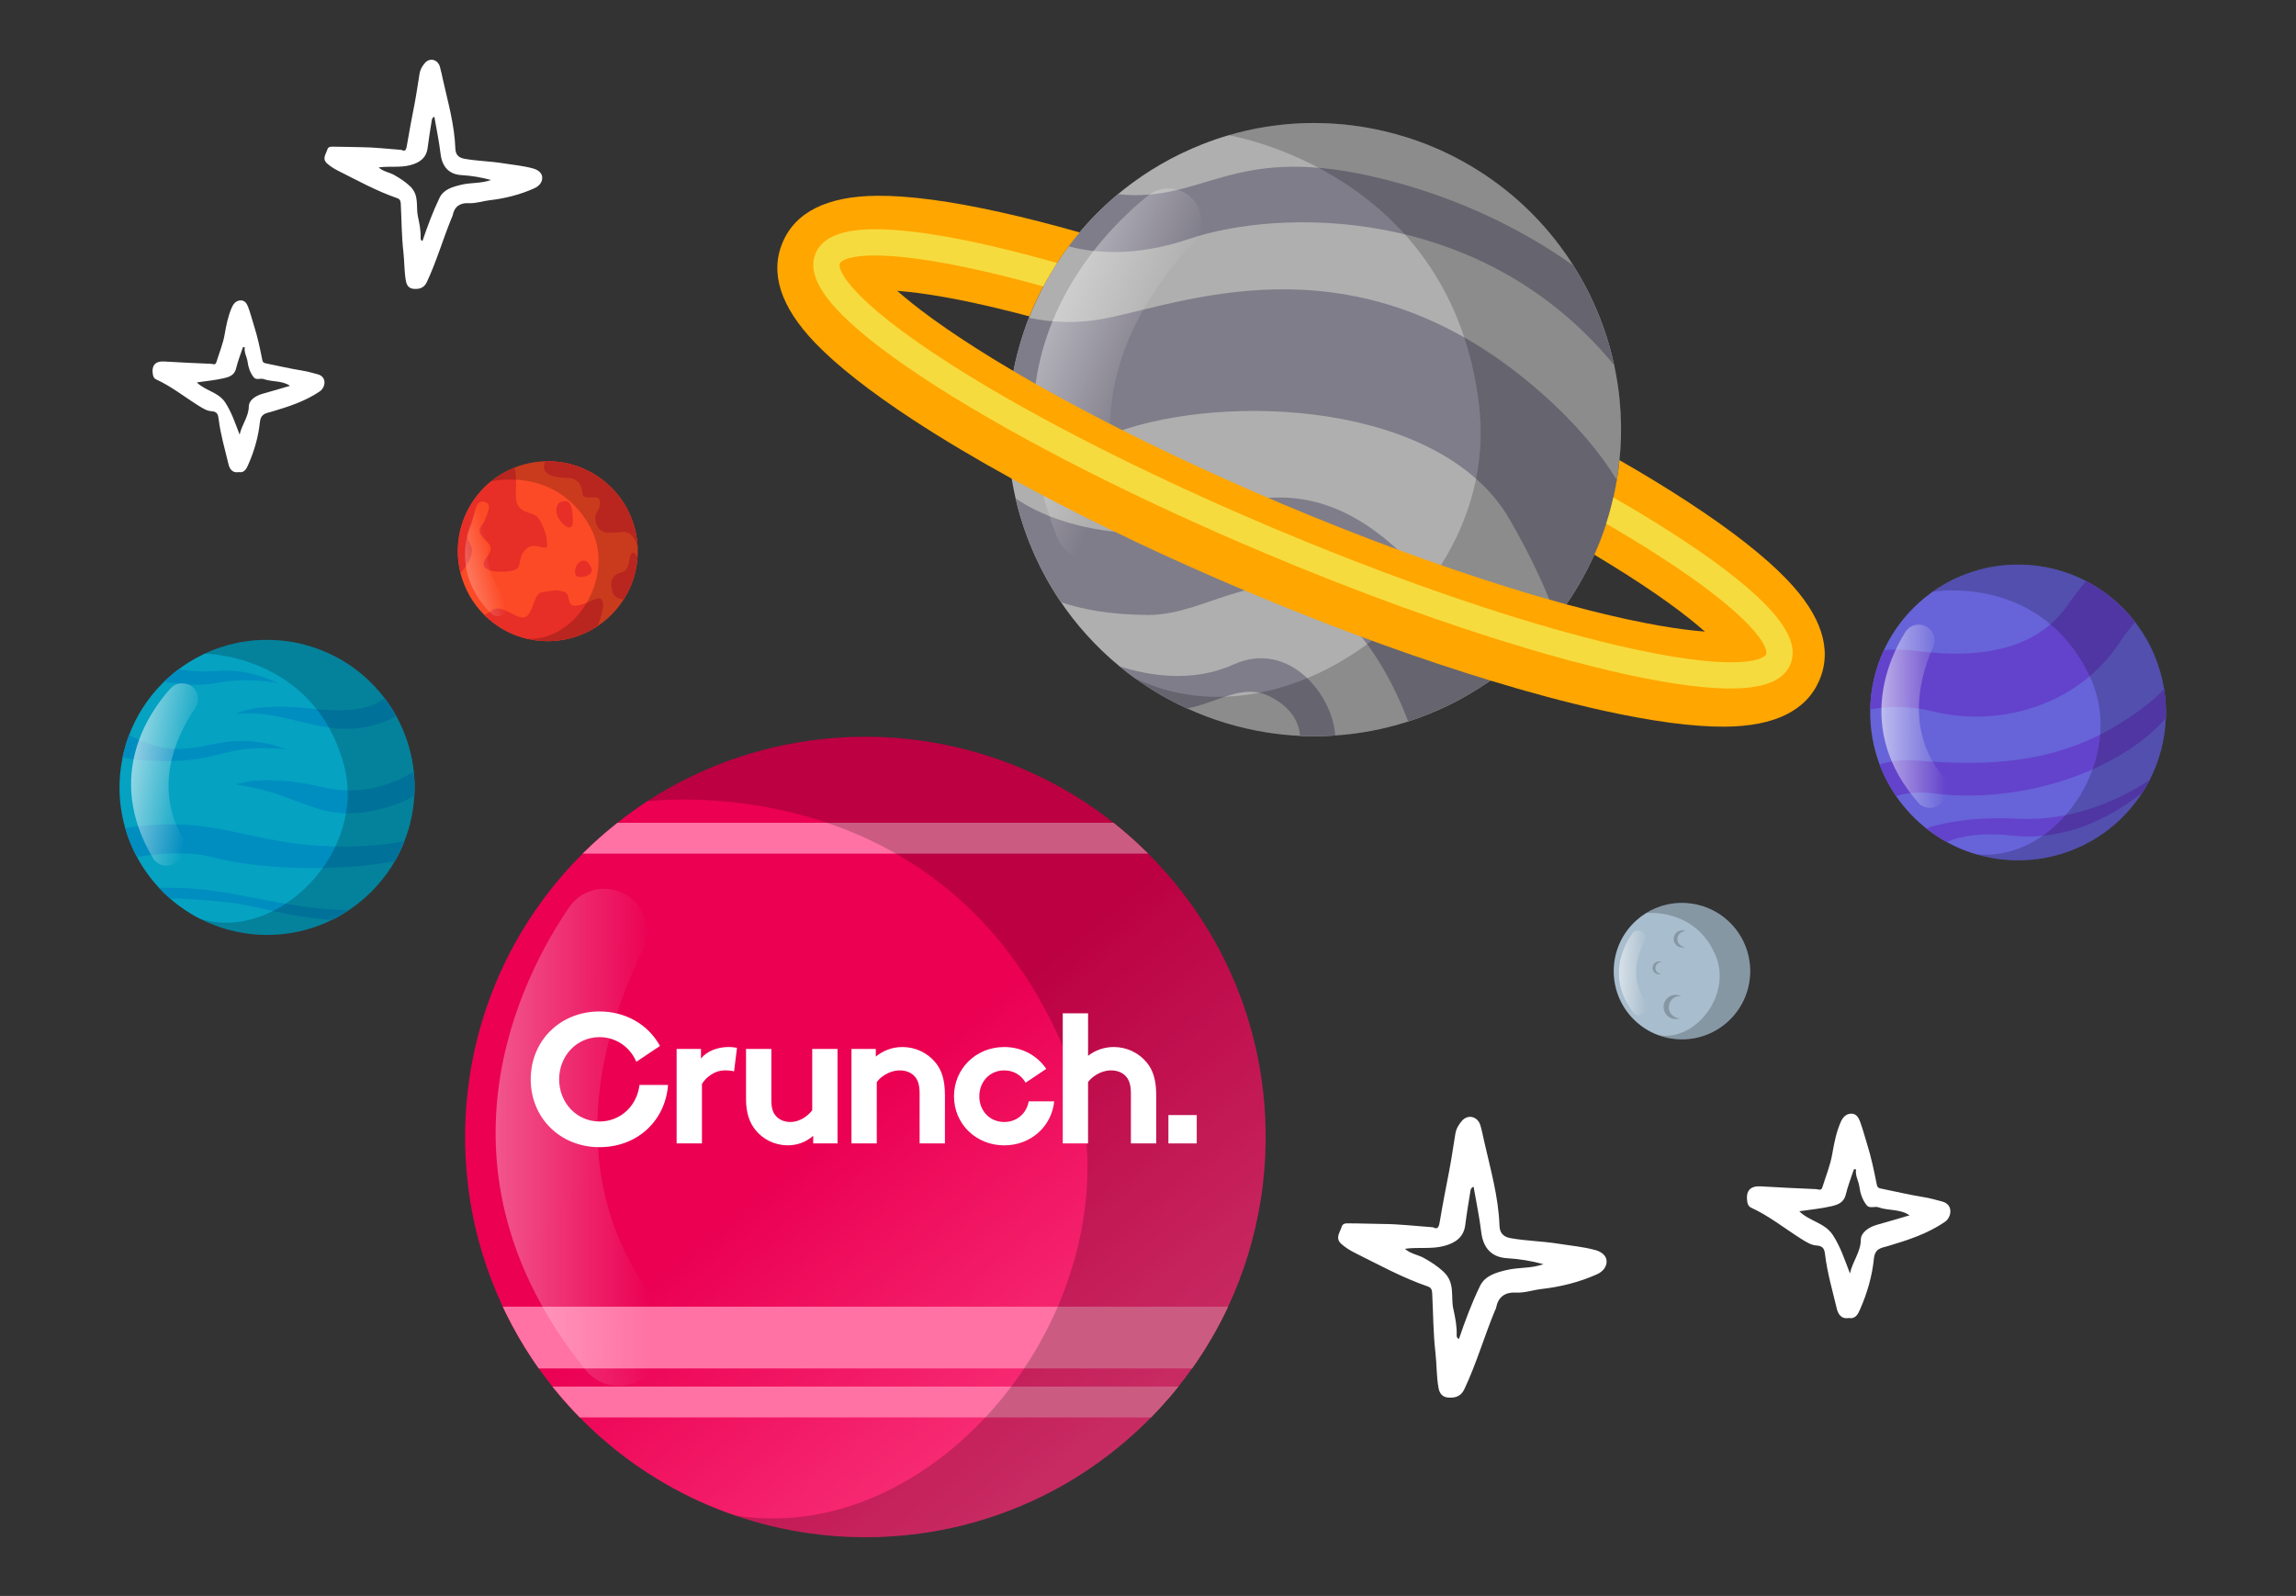
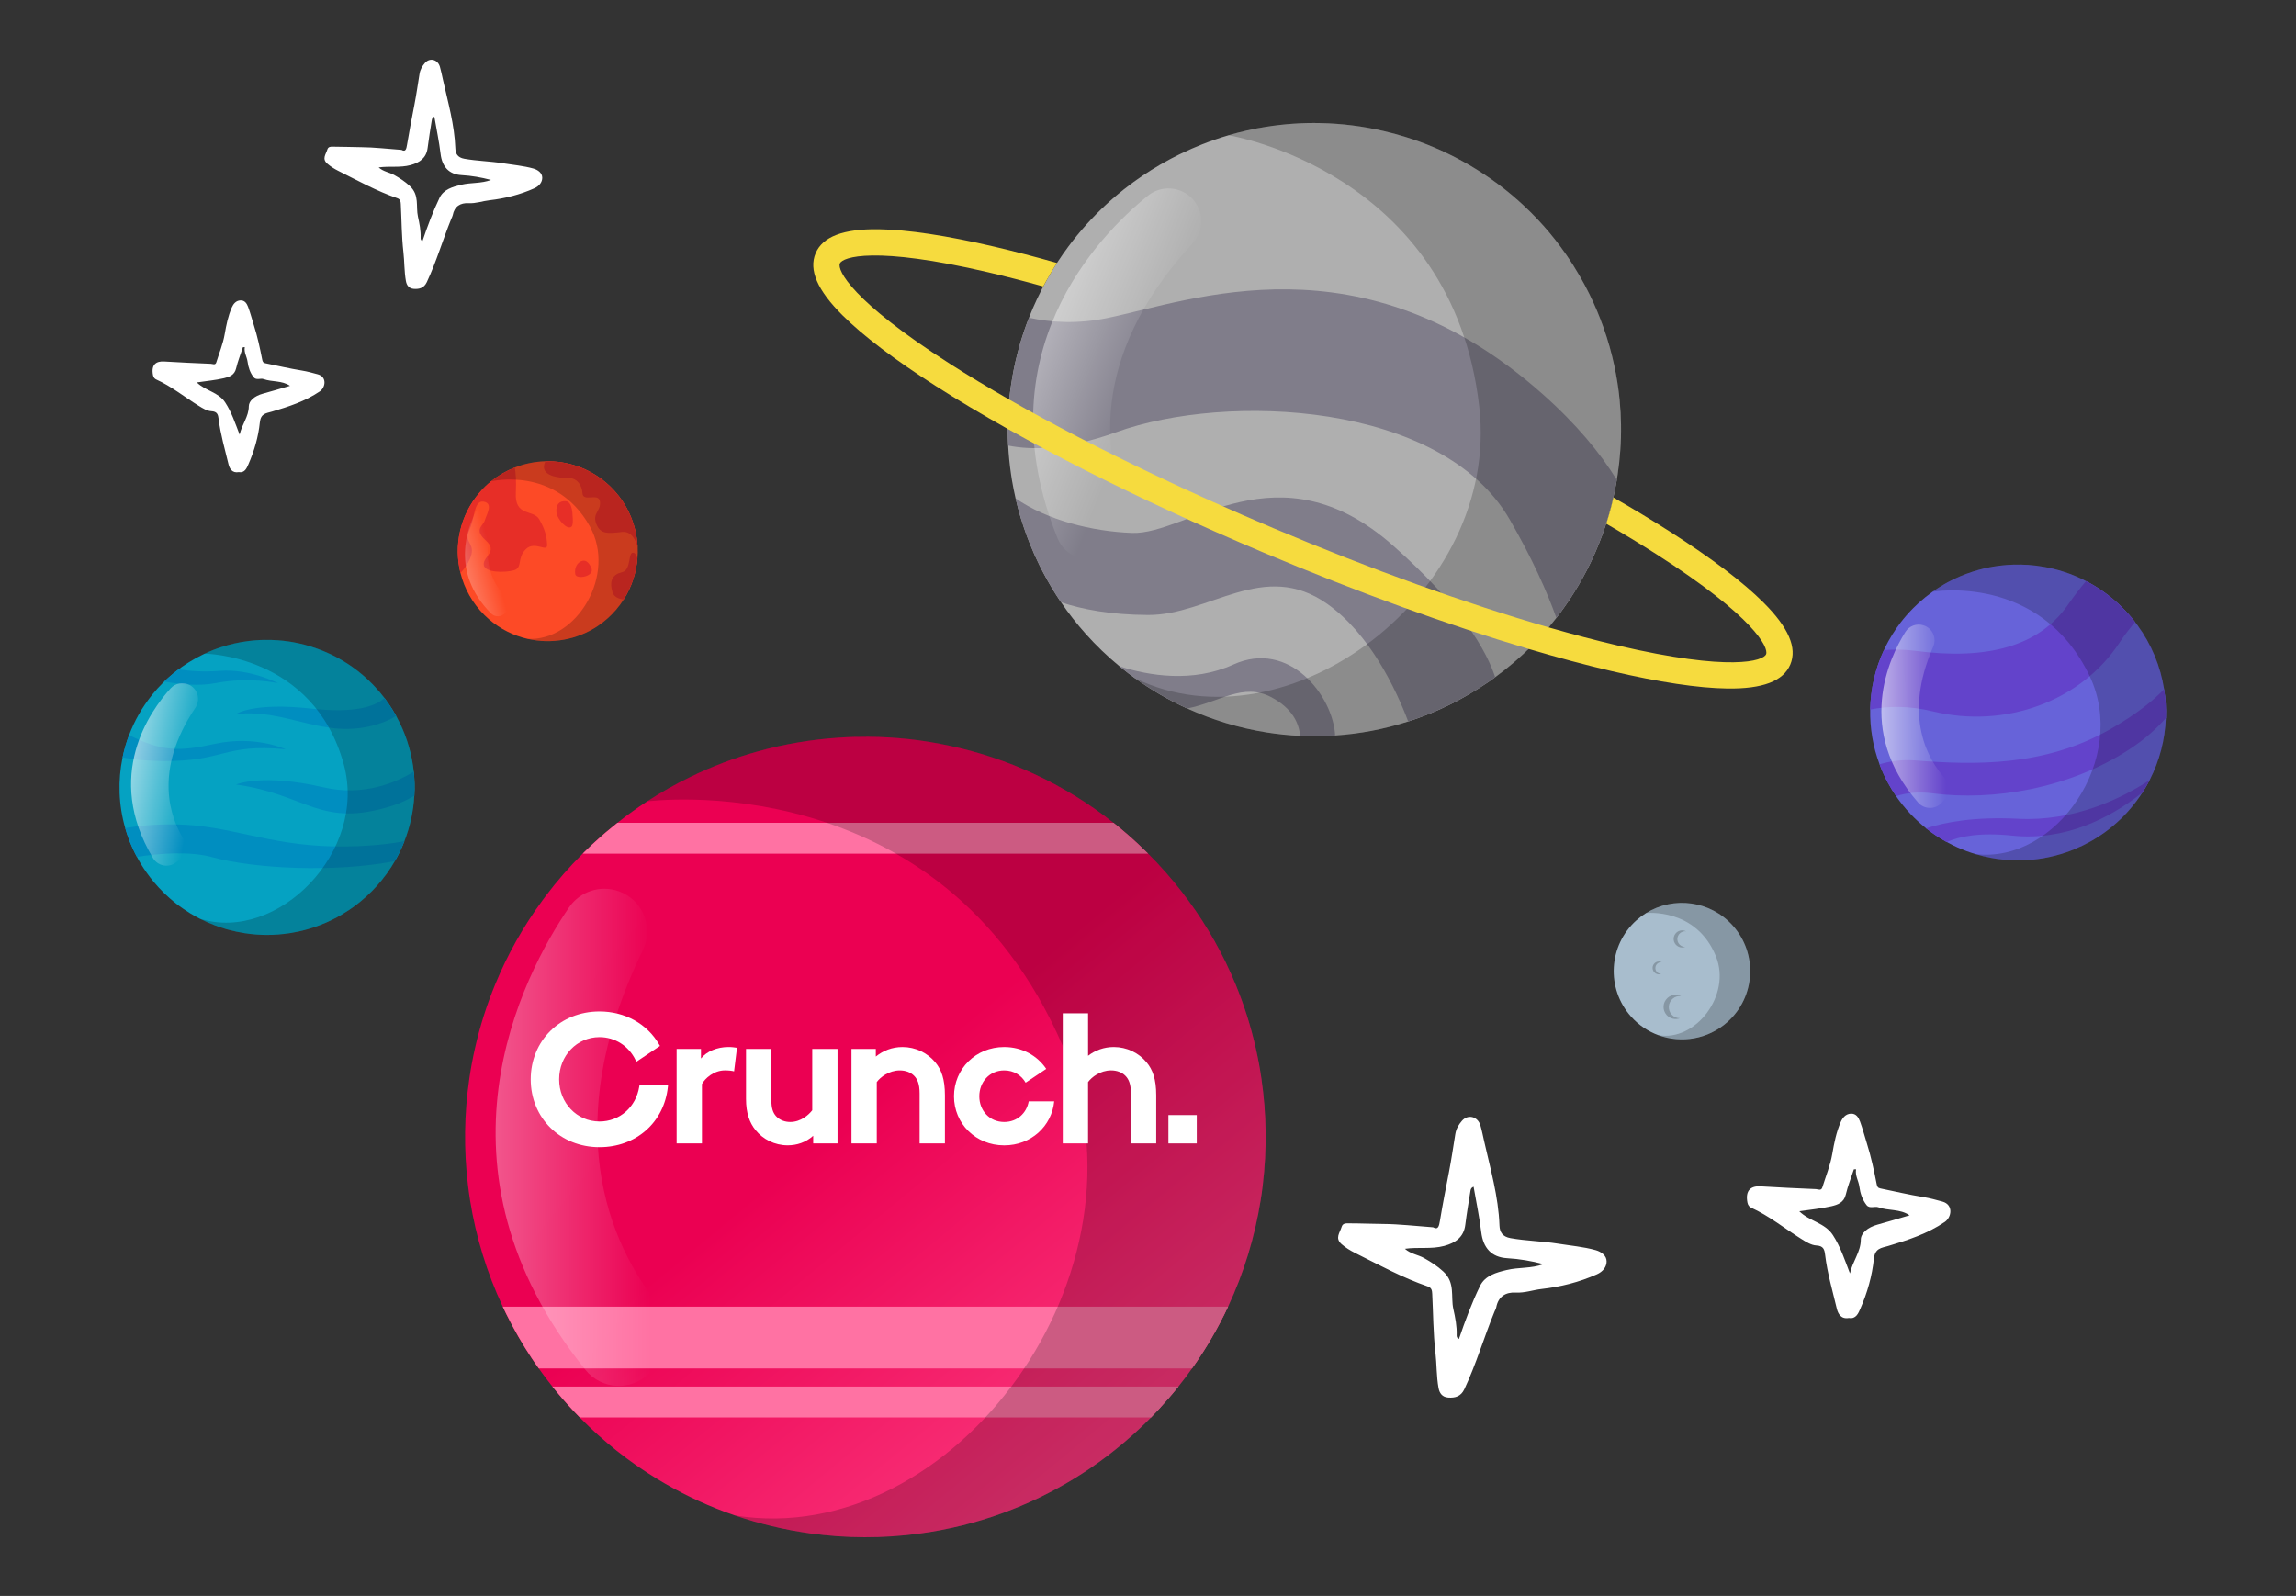
<svg xmlns="http://www.w3.org/2000/svg" width="269" height="187" viewBox="0 0 269 187" fill="none">
  <rect x="0" y="0" width="269" height="187" fill="#333333" stroke="none" />
  <path d="M203.014 108.459C205.959 111.749 205.68 116.803 202.39 119.749C200.104 121.794 196.969 122.283 194.281 121.289H194.278C193.097 120.853 192 120.129 191.101 119.124C188.156 115.835 188.435 110.78 191.725 107.835C192.083 107.514 192.461 107.232 192.855 106.988C196.088 104.985 200.389 105.526 203.014 108.459Z" fill="#A8BDCD" />
  <path opacity="0.2" d="M203.015 108.459C205.96 111.749 205.68 116.803 202.39 119.749C200.105 121.794 196.97 122.283 194.281 121.289C198.623 122.09 202.878 116.615 201.043 112.067C198.728 106.334 192.855 106.987 192.855 106.987C196.089 104.985 200.39 105.526 203.015 108.459Z" fill="black" />
-   <path opacity="0.8" d="M191.238 109.388C190.272 110.736 188.185 114.506 191.351 118.631C191.659 119.032 192.245 119.081 192.614 118.736L192.792 118.568C193.116 118.265 193.155 117.764 192.879 117.416C192.061 116.385 190.79 113.968 192.692 110.278C192.926 109.825 192.714 109.27 192.239 109.087C191.875 108.949 191.464 109.072 191.238 109.388Z" fill="url(#paint0_linear_15279_205)" />
  <path opacity="0.2" d="M194.711 112.744C194.524 112.721 194.327 112.778 194.175 112.915C193.891 113.169 193.867 113.605 194.121 113.889C194.257 114.041 194.447 114.119 194.635 114.117C194.354 114.224 194.022 114.154 193.808 113.916C193.531 113.606 193.557 113.129 193.867 112.853C194.106 112.641 194.442 112.608 194.711 112.744Z" fill="black" />
  <path opacity="0.2" d="M196.968 116.719C196.614 116.676 196.242 116.783 195.955 117.04C195.419 117.52 195.372 118.344 195.853 118.88C196.111 119.167 196.469 119.315 196.825 119.312C196.293 119.514 195.666 119.382 195.263 118.932C194.74 118.347 194.79 117.448 195.375 116.925C195.825 116.522 196.462 116.459 196.968 116.719Z" fill="black" />
  <path opacity="0.2" d="M197.542 109.126C197.293 109.096 197.03 109.171 196.828 109.353C196.449 109.692 196.417 110.273 196.756 110.652C196.938 110.855 197.19 110.959 197.442 110.956C197.067 111.099 196.625 111.005 196.34 110.687C195.971 110.274 196.007 109.639 196.418 109.27C196.735 108.986 197.186 108.942 197.542 109.126Z" fill="black" />
  <path d="M61.817 74.856L61.813 74.857C60.195 74.486 58.639 73.728 57.292 72.566C57.109 72.409 56.933 72.246 56.765 72.079C55.349 70.681 54.406 68.966 53.95 67.144C53.152 63.935 53.869 60.4 56.197 57.704C56.608 57.223 57.055 56.79 57.529 56.405C58.383 55.708 59.324 55.167 60.316 54.78C61.465 54.327 62.678 54.084 63.899 54.052C66.43 53.984 68.99 54.823 71.058 56.605C73.343 58.574 74.574 61.311 74.703 64.102C74.705 64.105 74.705 64.105 74.705 64.107C74.725 64.538 74.717 64.969 74.683 65.4C74.556 67.082 74.023 68.746 73.073 70.234C72.802 70.661 72.497 71.072 72.157 71.467C71.514 72.211 70.79 72.844 70.009 73.364C67.581 74.978 64.603 75.495 61.817 74.856Z" fill="#FD4A26" />
  <path d="M72.869 62.329C71.303 62.511 70.331 62.639 69.854 61.368C69.379 60.098 70.409 59.922 70.294 58.79C70.18 57.658 68.309 58.882 68.244 57.808C68.178 56.733 67.506 55.98 66.538 56.001C65.583 56.022 63.038 55.804 63.899 54.052C66.429 53.984 68.99 54.823 71.058 56.605C73.342 58.574 74.573 61.311 74.702 64.102C74.544 63.487 74.067 62.189 72.869 62.329Z" fill="#E72E27" />
  <path d="M69.246 66.478C69.246 66.478 68.9 65.558 68.246 65.713C67.59 65.869 67.278 66.59 67.395 67.276C67.513 67.965 69.831 67.528 69.246 66.478Z" fill="#E72E27" />
-   <path d="M61.817 74.856L61.813 74.857C60.195 74.486 58.639 73.728 57.292 72.566C57.109 72.409 56.933 72.246 56.765 72.079C57.047 71.89 57.361 71.689 57.692 71.481C58.936 70.702 60.606 72.773 61.574 72.287C62.542 71.802 62.495 69.519 63.502 69.395C64.51 69.271 64.996 69.026 66.037 69.332C67.079 69.637 66.112 71.299 67.821 70.914C69.528 70.53 70.367 69.5 70.628 70.591C70.774 71.206 70.379 72.424 70.007 73.365C67.581 74.978 64.603 75.495 61.817 74.856Z" fill="#E72E27" />
  <path d="M53.95 67.144C53.152 63.935 53.869 60.4 56.197 57.704C56.608 57.223 57.055 56.79 57.529 56.405C58.383 55.708 59.323 55.167 60.316 54.78C60.42 55.394 60.505 56.344 60.434 57.724C60.288 60.597 62.493 59.651 63.179 60.851C63.864 62.052 64.047 62.816 64.1 63.817C64.155 64.82 62.65 63.296 61.594 64.362C60.538 65.428 61.262 66.526 60.202 66.823C59.144 67.121 56.735 67.122 56.671 66.156C56.606 65.188 58.378 64.633 56.92 63.329C55.462 62.026 56.596 61.661 56.801 60.968C57.006 60.274 57.83 58.984 56.673 58.783C55.515 58.583 55.657 60.618 54.993 62.091C54.329 63.565 55.54 63.564 55.241 64.927C55.081 65.653 54.513 66.553 53.95 67.144Z" fill="#E72E27" />
  <path d="M67.079 60.401C67.079 60.401 67.085 58.799 66.304 58.729C65.522 58.661 65.126 59.124 65.192 59.984C65.259 60.846 66.47 62.173 66.963 61.708C67.206 61.48 67.079 60.401 67.079 60.401Z" fill="#E72E27" />
  <path d="M73.072 70.235C72.463 70.183 71.918 69.918 71.764 69.404C71.353 68.014 71.772 67.304 72.898 67.04C74.027 66.776 73.515 64.5 74.272 64.781C74.44 64.842 74.575 65.077 74.681 65.403C74.555 67.083 74.021 68.748 73.072 70.235Z" fill="#E72E27" />
  <path opacity="0.2" d="M71.059 56.605C75.466 60.407 75.957 67.06 72.156 71.467C69.516 74.528 65.502 75.698 61.818 74.855C67.628 75.165 72.262 67.289 69.092 61.656C65.097 54.555 57.53 56.404 57.53 56.404C61.419 53.24 67.13 53.218 71.059 56.605Z" fill="black" />
  <path opacity="0.8" d="M55.824 59.816C54.79 61.742 52.7 67.023 57.538 71.878C58.008 72.35 58.783 72.315 59.206 71.801L59.411 71.552C59.783 71.1 59.748 70.438 59.328 70.03C58.085 68.822 56.013 65.878 57.874 60.733C58.102 60.102 57.732 59.412 57.079 59.254C56.581 59.134 56.066 59.366 55.824 59.816Z" fill="url(#paint1_linear_15279_205)" />
  <path d="M253.75 84.133C253.659 86.636 253.023 89.124 251.851 91.405C251.594 91.903 251.311 92.391 251.003 92.867C250.581 93.518 250.111 94.151 249.594 94.755C249.335 95.06 249.06 95.36 248.773 95.652C248.658 95.768 248.54 95.883 248.424 95.997C247.868 96.527 247.29 97.015 246.687 97.458C245.536 98.303 244.305 98.988 243.023 99.513C242.692 99.648 242.362 99.775 242.03 99.885C241.187 100.174 240.323 100.394 239.453 100.548C238.611 100.695 237.758 100.782 236.907 100.804C236.172 100.824 235.44 100.796 234.708 100.721C234.223 100.675 233.744 100.606 233.262 100.514C232.649 100.401 232.04 100.255 231.44 100.074H231.434C231.291 100.032 231.148 99.986 231.005 99.938C230.254 99.694 229.513 99.391 228.792 99.035C228.553 98.918 228.316 98.793 228.082 98.663C228.047 98.647 228.014 98.628 227.981 98.608C227.177 98.159 226.401 97.639 225.663 97.056C225.542 96.959 225.421 96.86 225.303 96.761C224.947 96.46 224.606 96.15 224.27 95.819C223.637 95.194 223.061 94.533 222.547 93.843C222.489 93.766 222.434 93.691 222.376 93.612C222.299 93.504 222.222 93.395 222.147 93.284C221.8 92.779 221.484 92.262 221.198 91.734C220.815 91.025 220.483 90.297 220.207 89.553C219.433 87.492 219.07 85.309 219.114 83.131C219.158 80.751 219.692 78.377 220.721 76.173C220.881 75.823 221.057 75.476 221.244 75.134C221.538 74.6 221.864 74.077 222.216 73.571C222.353 73.375 222.494 73.18 222.639 72.991C223.082 72.407 223.57 71.848 224.098 71.312C224.324 71.083 224.555 70.86 224.792 70.645C225.315 70.17 225.863 69.732 226.429 69.328C226.875 69.01 227.332 68.719 227.8 68.449C227.954 68.364 228.108 68.278 228.262 68.192C229.187 67.7 230.145 67.295 231.127 66.981C231.579 66.835 232.036 66.709 232.495 66.601C233.199 66.439 233.913 66.321 234.625 66.247C235.044 66.203 235.462 66.175 235.884 66.162C237.053 66.124 238.229 66.203 239.387 66.407C240.185 66.541 240.976 66.735 241.751 66.985C242.211 67.13 242.665 67.298 243.111 67.486C243.546 67.667 243.972 67.865 244.394 68.086C245.095 68.446 245.775 68.859 246.43 69.324C247.19 69.862 247.917 70.466 248.599 71.141C248.608 71.152 248.618 71.161 248.627 71.171C249.181 71.719 249.689 72.292 250.149 72.892C250.242 73.009 250.33 73.128 250.418 73.249C252.081 75.514 253.124 78.091 253.545 80.751C253.726 81.873 253.794 83.004 253.75 84.133Z" fill="#6763D9" />
  <path d="M250.151 72.897C249.518 73.618 248.894 74.431 248.293 75.341C243.828 82.129 234.959 85.432 226.426 83.349C223.619 82.664 221.155 82.733 219.112 83.137C219.156 80.756 219.69 78.382 220.72 76.178C221.868 76.077 223.093 76.087 224.379 76.257C232.699 77.359 238.86 75.786 242.279 70.865C243.006 69.819 243.713 68.899 244.396 68.09C245.098 68.45 245.778 68.863 246.433 69.329C247.193 69.866 247.92 70.471 248.602 71.145C248.611 71.156 248.621 71.165 248.63 71.175C249.184 71.725 249.692 72.297 250.151 72.897Z" fill="#6343CB" />
  <path d="M253.75 84.133C252.698 85.348 251.302 86.614 249.456 87.819C242.422 92.407 233.491 93.875 226.428 92.958C224.745 92.738 223.328 92.905 222.147 93.288C221.8 92.784 221.484 92.266 221.198 91.738C220.815 91.03 220.482 90.301 220.207 89.558C221.457 89.178 222.852 88.985 224.38 89.103C231.418 89.654 239.547 89.835 247.254 85.431C250.386 83.642 252.337 82.031 253.548 80.755C253.726 81.873 253.794 83.005 253.75 84.133Z" fill="#6343CB" />
  <path d="M251.851 91.405C251.595 91.903 251.312 92.391 251.003 92.867C247.086 95.968 241.832 98.55 235.74 97.911C231.963 97.515 229.576 97.994 228.082 98.666C228.047 98.649 228.014 98.63 227.981 98.611C227.177 98.161 226.401 97.642 225.663 97.058C227.939 96.309 231.407 95.685 236.437 95.937C242.991 96.269 248.504 93.591 251.851 91.405Z" fill="#6343CB" />
  <path opacity="0.2" d="M248.603 71.148C255.418 77.868 255.493 88.838 248.774 95.652C244.107 100.385 237.392 101.865 231.44 100.077C240.939 101.224 249.406 88.809 244.823 79.219C239.046 67.13 226.43 69.334 226.43 69.334C233.157 64.566 242.53 65.157 248.603 71.148Z" fill="black" />
  <path opacity="0.8" d="M223.234 74.051C221.326 77.096 217.318 85.532 224.723 94.029C225.443 94.855 226.717 94.882 227.469 94.085L227.833 93.7C228.493 93 228.509 91.91 227.865 91.194C225.957 89.076 222.881 84.019 226.498 75.78C226.942 74.769 226.41 73.596 225.356 73.267C224.552 73.015 223.681 73.336 223.234 74.051Z" fill="url(#paint2_linear_15279_205)" />
  <path d="M48.54 93.232V93.235C48.438 95.061 48.045 96.863 47.375 98.57C47.064 99.37 46.69 100.149 46.255 100.9C46.129 101.126 45.993 101.346 45.854 101.566C45.496 102.128 45.102 102.673 44.672 103.194C43.948 104.082 43.125 104.906 42.209 105.652C41.901 105.906 41.576 106.15 41.246 106.385C41.198 106.418 41.152 106.448 41.108 106.478C41.02 106.541 40.929 106.601 40.841 106.66C40.56 106.847 40.277 107.023 39.993 107.192C39.637 107.404 39.275 107.596 38.908 107.775C38.897 107.781 38.886 107.786 38.875 107.792C37.954 108.243 37.001 108.606 36.035 108.882C35.664 108.99 35.289 109.082 34.915 109.162C34.656 109.218 34.397 109.267 34.139 109.309C34.05 109.325 33.962 109.339 33.874 109.35C32.994 109.484 32.107 109.548 31.226 109.546C30.373 109.542 29.52 109.474 28.68 109.344C28.645 109.339 28.608 109.333 28.573 109.325C28 109.237 27.433 109.116 26.869 108.965C26.758 108.94 26.648 108.907 26.536 108.877C26.07 108.745 25.611 108.593 25.154 108.417C24.574 108.197 24.004 107.947 23.445 107.663H23.44C23.308 107.594 23.174 107.525 23.041 107.456C22.504 107.164 21.981 106.845 21.475 106.489C21.324 106.39 21.175 106.282 21.029 106.173C20.783 105.997 20.541 105.807 20.308 105.612C20.184 105.51 20.062 105.408 19.942 105.3C19.942 105.3 19.942 105.3 19.939 105.3C19.482 104.904 19.047 104.483 18.632 104.032C18.621 104.023 18.612 104.012 18.604 104.004C18.397 103.784 18.199 103.558 18.004 103.324C17.712 102.969 17.428 102.599 17.156 102.215C16.74 101.628 16.369 101.023 16.041 100.404C15.961 100.261 15.887 100.118 15.815 99.972C15.775 99.886 15.733 99.805 15.691 99.716C15.366 99.044 15.094 98.359 14.865 97.665C14.796 97.456 14.731 97.244 14.67 97.032C13.889 94.31 13.797 91.465 14.362 88.747C14.547 87.861 14.797 86.988 15.12 86.141C15.747 84.473 16.639 82.893 17.779 81.471C17.803 81.441 17.825 81.407 17.85 81.377C18.23 80.903 18.643 80.452 19.083 80.015C19.135 79.965 19.184 79.916 19.237 79.866C19.307 79.797 19.378 79.729 19.45 79.663C19.499 79.613 19.551 79.567 19.602 79.519C20.015 79.14 20.452 78.78 20.912 78.435C21.046 78.33 21.187 78.228 21.327 78.13C21.591 77.948 21.859 77.767 22.129 77.598C22.663 77.266 23.21 76.963 23.771 76.693C23.837 76.66 23.904 76.627 23.97 76.596C24.305 76.44 24.641 76.293 24.983 76.159C25.145 76.096 25.307 76.032 25.47 75.974C25.638 75.917 25.803 75.862 25.968 75.809C26.964 75.484 27.977 75.258 28.999 75.124C29.065 75.115 29.128 75.108 29.194 75.1C29.598 75.05 30 75.014 30.408 74.995C30.596 74.987 30.779 74.979 30.964 74.979C31.498 74.968 32.032 74.982 32.564 75.023C32.983 75.053 33.399 75.1 33.812 75.16C34.188 75.216 34.562 75.282 34.935 75.364C35.425 75.469 35.911 75.595 36.39 75.744C36.666 75.83 36.938 75.924 37.211 76.023C37.97 76.298 38.713 76.626 39.429 77.008C39.853 77.234 40.271 77.479 40.676 77.74C41.084 78.004 41.48 78.285 41.869 78.586C42.478 79.059 43.058 79.573 43.609 80.136C43.71 80.237 43.809 80.34 43.906 80.447C44.308 80.871 44.691 81.322 45.051 81.799C45.175 81.964 45.299 82.132 45.416 82.303C45.425 82.314 45.433 82.325 45.442 82.336C45.794 82.842 46.119 83.362 46.414 83.891C46.559 84.155 46.7 84.425 46.832 84.694C47.727 86.531 48.271 88.471 48.478 90.427C48.573 91.36 48.595 92.296 48.54 93.232Z" fill="#05A2C2" />
  <path d="M46.41 83.884C45.821 84.263 45.03 84.627 43.979 84.93C37.885 86.677 33.714 83.022 27.658 83.667C27.658 83.667 29.616 82.265 36.466 83.03C41.716 83.619 44.028 82.725 45.047 81.792C45.171 81.957 45.294 82.125 45.412 82.296C45.421 82.307 45.429 82.318 45.438 82.329C45.79 82.834 46.115 83.355 46.41 83.884Z" fill="#008EC0" />
  <path d="M33.462 87.794C26.098 87.106 26.373 89.264 18.942 89.171C16.77 89.143 15.317 88.956 14.361 88.743C14.546 87.857 14.796 86.984 15.119 86.137C19.002 88.061 20.921 88.086 25.184 87.158C29.933 86.126 33.462 87.794 33.462 87.794Z" fill="#008EC0" />
  <path d="M32.566 80.052C32.566 80.052 29.195 79.272 25.204 80.052C23.36 80.412 21.116 80.198 19.236 79.862C19.306 79.792 19.377 79.724 19.449 79.658C19.498 79.608 19.55 79.562 19.601 79.515C20.014 79.135 20.451 78.775 20.911 78.43C22.254 78.639 23.884 78.749 25.756 78.606C29.322 78.331 32.566 80.052 32.566 80.052Z" fill="#008EC0" />
  <path d="M48.54 93.231V93.235C47.791 93.675 46.918 94.107 45.986 94.402C37.521 97.086 36.007 93.094 27.659 91.924C27.659 91.924 30.723 90.59 37.907 92.255C42.603 93.343 46.405 91.693 48.475 90.421C48.573 91.36 48.595 92.296 48.54 93.231Z" fill="#008EC0" />
  <path d="M47.375 98.568C47.063 99.368 46.69 100.148 46.255 100.899C39.115 102.278 29.734 101.774 24.95 100.456C22.28 99.719 18.82 99.969 16.041 100.401C15.96 100.258 15.887 100.115 15.815 99.97C15.774 99.884 15.732 99.802 15.691 99.713C15.366 99.041 15.094 98.357 14.865 97.663C14.795 97.454 14.73 97.241 14.67 97.03C16.18 96.769 18.177 96.562 20.635 96.598C26.829 96.692 31.24 98.987 38.898 99.171C43.244 99.278 46.329 98.772 47.375 98.568Z" fill="#008EC0" />
-   <path d="M40.841 106.658C40.56 106.845 40.277 107.022 39.993 107.19C39.637 107.403 39.275 107.594 38.908 107.774C33.505 107.476 30.155 106.078 26.602 105.726C23.277 105.395 21.585 105.26 19.941 105.298C19.941 105.298 19.941 105.298 19.938 105.298C19.481 104.902 19.046 104.482 18.631 104.03C19.319 104.025 20.081 104.025 20.916 104.036C27.109 104.126 33.184 106.473 40.841 106.658Z" fill="#008EC0" />
  <path opacity="0.2" d="M45.414 82.296C50.915 90.1 49.048 100.883 41.244 106.384C35.823 110.205 28.968 110.469 23.443 107.66C32.565 110.468 43.076 99.778 40.274 89.55C36.742 76.66 23.965 76.59 23.965 76.59C31.414 73.101 40.511 75.341 45.414 82.296Z" fill="black" />
  <path opacity="0.8" d="M19.992 80.656C17.58 83.309 12.153 90.882 17.919 100.533C18.48 101.471 19.726 101.723 20.605 101.074L21.03 100.76C21.802 100.19 22.01 99.122 21.504 98.306C20.007 95.888 17.882 90.38 22.892 82.931C23.506 82.017 23.191 80.772 22.215 80.262C21.47 79.873 20.557 80.035 19.992 80.656Z" fill="url(#paint3_linear_15279_205)" />
  <path d="M147.948 138.845C147.878 139.45 147.794 140.053 147.696 140.654C147.011 144.93 145.74 149.125 143.877 153.106C142.702 155.613 141.296 158.036 139.655 160.342C139.149 161.063 138.615 161.771 138.058 162.466C137.34 163.365 136.581 164.242 135.789 165.097C135.484 165.43 135.171 165.758 134.848 166.084C134.406 166.54 133.946 166.99 133.475 167.429C128.717 171.893 123.273 175.175 117.514 177.276C114.335 178.441 111.06 179.245 107.751 179.692C103.486 180.273 99.156 180.266 94.901 179.669C91.927 179.256 88.991 178.555 86.131 177.575H86.118C85.731 177.447 85.353 177.31 84.971 177.166C82.198 176.135 79.504 174.827 76.927 173.253C73.705 171.289 70.68 168.896 67.922 166.084C67.674 165.832 67.429 165.574 67.184 165.315C66.314 164.389 65.492 163.439 64.717 162.466C64.16 161.768 63.626 161.06 63.12 160.342C62.834 159.949 62.563 159.554 62.297 159.154C61.18 157.469 60.183 155.727 59.307 153.952C59.169 153.67 59.032 153.391 58.904 153.106C57.031 149.116 55.759 144.921 55.075 140.654C54.981 140.053 54.897 139.45 54.826 138.845C54.326 134.704 54.383 130.512 54.986 126.391C55.16 125.176 55.389 123.971 55.661 122.773C56.238 120.228 57.031 117.729 58.037 115.296C59.447 111.876 61.282 108.59 63.535 105.526C63.676 105.328 63.823 105.13 63.971 104.936C65.267 103.221 66.699 101.58 68.264 100.026C68.334 99.953 68.405 99.882 68.478 99.812C68.747 99.546 69.022 99.281 69.298 99.023C69.432 98.896 69.566 98.771 69.704 98.651C70.559 97.866 71.439 97.118 72.335 96.41C73.463 95.513 74.624 94.678 75.812 93.903C77.461 92.829 79.152 91.869 80.894 91.03C83.445 89.791 86.083 88.795 88.767 88.049C91.902 87.177 95.097 86.64 98.312 86.432C99.446 86.355 100.58 86.325 101.715 86.332C104.886 86.352 108.061 86.694 111.173 87.362C114.583 88.084 117.926 89.188 121.131 90.674C124.403 92.188 127.538 94.101 130.451 96.41C131.468 97.216 132.458 98.068 133.421 98.971C133.79 99.316 134.157 99.669 134.516 100.028C134.775 100.286 135.032 100.547 135.284 100.816C135.392 100.924 135.492 101.031 135.593 101.137C135.612 101.167 135.643 101.191 135.666 101.218C136.959 102.601 138.147 104.04 139.237 105.527C141.495 108.601 143.328 111.883 144.741 115.297C145.747 117.733 146.54 120.234 147.114 122.774C147.389 123.972 147.614 125.181 147.789 126.392C148.394 130.523 148.445 134.711 147.948 138.845Z" fill="url(#paint4_linear_15279_205)" />
  <path d="M143.878 153.106C142.703 155.613 141.297 158.036 139.657 160.342H63.121C62.836 159.949 62.564 159.554 62.299 159.154C61.181 157.469 60.185 155.728 59.308 153.952C59.171 153.67 59.033 153.391 58.905 153.106H143.878Z" fill="#FF72A3" />
  <path d="M138.058 162.466C137.341 163.365 136.582 164.242 135.789 165.097C135.484 165.43 135.172 165.758 134.849 166.084H67.922C67.673 165.832 67.429 165.574 67.183 165.315C66.313 164.389 65.492 163.439 64.717 162.466H138.058Z" fill="#FF72A3" />
  <path d="M134.514 100.026H68.266C68.336 99.953 68.406 99.882 68.48 99.812C68.749 99.546 69.024 99.281 69.299 99.023C69.434 98.896 69.568 98.771 69.706 98.651C70.561 97.866 71.441 97.118 72.337 96.409H130.452C131.469 97.216 132.459 98.068 133.422 98.971C133.79 99.315 134.156 99.666 134.514 100.026Z" fill="#FF72A3" />
  <path opacity="0.2" d="M135.59 101.14C153.313 120.031 152.366 149.709 133.474 167.431C120.352 179.742 102.035 183.037 86.129 177.576C111.697 181.676 135.904 148.99 124.516 122.57C110.162 89.267 75.809 93.901 75.809 93.901C94.504 81.716 119.792 84.299 135.59 101.14Z" fill="black" />
  <path opacity="0.8" d="M66.668 106.325C61.187 114.362 49.463 136.757 68.596 160.514C70.456 162.822 73.901 163.031 76.017 160.953L77.041 159.949C78.9 158.124 79.057 155.178 77.39 153.176C72.454 147.246 64.667 133.246 75.315 111.344C76.622 108.656 75.306 105.43 72.492 104.428C70.344 103.662 67.953 104.442 66.668 106.325Z" fill="url(#paint5_linear_15279_205)" />
  <path d="M86.005 125.534C85.799 125.466 85.366 125.42 84.932 125.42C83.631 125.42 82.605 126.355 82.241 127.017V133.976H79.274V122.91H82.126V124.028C82.789 123.207 83.997 122.682 85.343 122.682C85.776 122.682 86.028 122.728 86.347 122.773L86.005 125.534Z" fill="white" />
  <path d="M98.126 122.91V133.974H95.274V133.083C94.407 133.859 93.358 134.2 92.287 134.2C90.759 134.2 89.39 133.493 88.522 132.421C87.816 131.553 87.405 130.413 87.405 128.771V122.91H90.372V128.887C90.372 129.89 90.577 130.393 90.919 130.781C91.376 131.282 92.015 131.466 92.585 131.466C93.839 131.466 94.751 130.622 95.162 130.097V122.91H98.128H98.126Z" fill="white" />
  <path d="M99.759 133.976V122.91H102.611V123.801C103.455 123.116 104.504 122.684 105.736 122.684C107.264 122.684 108.656 123.367 109.568 124.463C110.298 125.331 110.708 126.448 110.708 128.341V133.976H107.742V128.113C107.742 127.017 107.49 126.448 107.08 126.037C106.692 125.65 106.098 125.422 105.415 125.422C104.16 125.422 103.134 126.219 102.723 126.79V133.976H99.757H99.759Z" fill="white" />
  <path d="M127.479 133.976H124.513V118.732H127.479V123.71C128.3 123.071 129.349 122.683 130.49 122.683C132.018 122.683 133.41 123.367 134.322 124.463C135.052 125.33 135.462 126.447 135.462 128.341V133.976H132.496V128.113C132.496 127.017 132.244 126.447 131.834 126.037C131.447 125.65 130.852 125.421 130.169 125.421C128.914 125.421 127.888 126.219 127.477 126.79V133.976H127.479Z" fill="white" />
  <path d="M120.524 129.045C120.279 130.426 119.18 131.467 117.656 131.467C115.923 131.467 114.736 130.121 114.736 128.456C114.736 126.79 115.923 125.422 117.656 125.422C118.782 125.422 119.674 126.002 120.163 126.862L122.576 125.245C121.541 123.699 119.762 122.684 117.656 122.684C114.302 122.684 111.77 125.261 111.77 128.456C111.77 131.65 114.302 134.204 117.656 134.204C120.8 134.204 123.222 131.959 123.512 129.046H120.524V129.045Z" fill="white" />
  <path d="M70.237 134.418C65.643 134.418 62.179 131 62.179 126.467C62.179 121.934 65.643 118.516 70.237 118.516C73.21 118.516 75.822 119.962 77.222 122.382L77.324 122.557L74.558 124.411L74.449 124.188C73.653 122.546 72.04 121.525 70.237 121.525C67.587 121.525 65.509 123.695 65.509 126.467C65.509 129.239 67.585 131.409 70.237 131.409C72.6 131.409 74.515 129.723 74.897 127.31L74.925 127.128H78.272L78.247 127.365C77.811 131.518 74.517 134.418 70.237 134.418Z" fill="white" />
  <path d="M140.212 130.656H136.891V133.978H140.212V130.656Z" fill="white" />
  <path d="M130.976 22.755C131.43 22.378 131.893 22.011 132.369 21.655C132.517 21.541 132.667 21.427 132.82 21.32C134.149 20.349 135.562 19.462 137.053 18.667C137.121 18.63 137.188 18.593 137.258 18.558C137.514 18.424 137.775 18.291 138.033 18.162C138.159 18.097 138.284 18.037 138.413 17.977C139.215 17.59 140.024 17.237 140.837 16.915C141.863 16.509 142.898 16.151 143.941 15.847C145.388 15.425 146.84 15.092 148.303 14.864C150.447 14.522 152.601 14.372 154.734 14.423C157.227 14.476 159.687 14.789 162.089 15.348C162.938 15.541 163.778 15.77 164.608 16.026C166.928 16.743 169.181 17.696 171.313 18.873C173.653 20.157 175.86 21.706 177.882 23.505C179.945 25.339 181.823 27.436 183.447 29.773C183.751 30.209 184.047 30.656 184.333 31.111C184.581 31.504 184.823 31.903 185.059 32.308C185.252 32.641 185.442 32.982 185.627 33.324C185.757 33.57 185.891 33.819 186.014 34.072C186.071 34.174 186.122 34.275 186.17 34.376C186.178 34.403 186.196 34.425 186.207 34.45C186.849 35.75 187.402 37.068 187.872 38.401C188.386 39.849 188.801 41.318 189.118 42.792C189.403 44.118 189.616 45.451 189.748 46.781C189.947 48.791 189.974 50.8 189.833 52.788C189.77 53.728 189.665 54.663 189.526 55.591C189.493 55.805 189.461 56.02 189.424 56.233C188.938 59.172 188.081 62.035 186.889 64.757C186.705 65.184 186.508 65.608 186.304 66.027C185.214 68.272 183.889 70.411 182.345 72.4C181.837 73.055 181.307 73.693 180.751 74.312C179.334 75.89 177.767 77.356 176.054 78.683C175.767 78.908 175.476 79.128 175.178 79.345C174.928 79.53 174.67 79.712 174.413 79.889C173.686 80.388 172.936 80.862 172.166 81.314C171.868 81.492 171.569 81.662 171.259 81.83C170.833 82.067 170.397 82.296 169.958 82.514C168.329 83.321 166.667 83.995 164.987 84.536C162.167 85.447 159.297 85.988 156.429 86.177C156.314 86.188 156.192 86.194 156.074 86.202C154.82 86.274 153.566 86.282 152.322 86.223C150.996 86.161 149.683 86.022 148.38 85.816C145.173 85.306 142.046 84.361 139.098 83.014C139.053 82.994 139.01 82.975 138.965 82.954C136.877 81.996 134.878 80.832 132.998 79.479L132.989 79.477C132.733 79.299 132.486 79.112 132.238 78.923C131.874 78.646 131.515 78.364 131.161 78.072C129.757 76.92 128.437 75.651 127.204 74.272C126.166 73.113 125.197 71.875 124.306 70.563C124.304 70.561 124.304 70.561 124.304 70.561C123.54 69.438 122.835 68.259 122.189 67.024C122.06 66.784 121.939 66.54 121.816 66.299C121.383 65.427 120.991 64.547 120.639 63.662C120.383 63.029 120.149 62.39 119.936 61.753C119.815 61.401 119.705 61.051 119.597 60.7C119.365 59.93 119.161 59.159 118.983 58.387C118.819 57.666 118.674 56.943 118.553 56.223C118.517 55.986 118.476 55.751 118.446 55.514C118.284 54.413 118.175 53.31 118.118 52.21C118.001 49.971 118.096 47.736 118.391 45.538C118.458 45.078 118.529 44.615 118.611 44.156C119.027 41.783 119.68 39.46 120.555 37.223C120.841 36.492 121.15 35.77 121.485 35.06C121.882 34.209 122.315 33.375 122.779 32.558C123.503 31.277 124.309 30.044 125.192 28.86C125.508 28.433 125.838 28.012 126.176 27.599C127.602 25.855 129.207 24.227 130.976 22.755Z" fill="#AFAFAF" />
  <path d="M118.982 58.388C122.713 60.976 127.973 62.268 132.627 62.444C139.121 62.688 149.751 52.05 163.186 63.907C171.294 71.063 174.169 76.309 175.177 79.347C174.927 79.532 174.669 79.714 174.411 79.891C173.685 80.39 172.935 80.864 172.164 81.317C171.867 81.494 171.568 81.665 171.258 81.832C170.832 82.069 170.396 82.298 169.957 82.516C168.327 83.323 166.666 83.997 164.986 84.538C163.521 80.684 160.497 74.315 155.529 70.779C148.074 65.474 141.658 72.091 134.518 72.059C130.032 72.039 126.706 71.377 124.306 70.565C124.304 70.563 124.304 70.563 124.304 70.563C123.54 69.44 122.835 68.261 122.189 67.026C122.06 66.786 121.939 66.542 121.815 66.301C121.383 65.429 120.991 64.549 120.638 63.664C120.383 63.031 120.148 62.392 119.936 61.755C119.815 61.404 119.705 61.053 119.597 60.702C119.363 59.931 119.16 59.16 118.982 58.388Z" fill="#807D8A" />
  <path d="M131.161 78.073C134.635 79.183 139.726 80.026 144.504 77.865C151.072 74.895 156.189 81.561 156.428 86.178C156.313 86.189 156.191 86.195 156.073 86.203C154.819 86.275 153.565 86.283 152.321 86.224C152.201 84.781 151.445 82.994 148.894 81.665C145.665 79.982 142.897 82.248 139.098 83.016C139.053 82.995 139.01 82.976 138.965 82.955C136.877 81.997 134.878 80.833 132.998 79.48L132.989 79.478C132.733 79.3 132.486 79.114 132.238 78.924C131.873 78.647 131.515 78.365 131.161 78.073Z" fill="#807D8A" />
  <path d="M120.556 37.225C123.102 37.788 126.213 37.99 129.731 37.265C139.648 35.221 159.523 27.401 180.661 46.111C184.718 49.704 187.515 53.12 189.424 56.233C188.937 59.172 188.081 62.034 186.888 64.757C186.704 65.184 186.507 65.608 186.304 66.027C185.214 68.272 183.889 70.411 182.344 72.4C181.24 69.309 179.525 65.457 176.871 60.862C168.921 47.097 143.742 45.957 130.759 50.648C125.064 52.704 120.95 52.776 118.12 52.209C118.003 49.969 118.098 47.735 118.393 45.537C118.459 45.076 118.531 44.614 118.612 44.155C119.028 41.785 119.68 39.462 120.556 37.225Z" fill="#807D8A" />
-   <path d="M130.975 22.755C141.026 23.794 144.164 16.989 160.454 20.601C171.469 23.044 179.577 27.721 184.333 31.111C184.58 31.504 184.823 31.903 185.058 32.308C185.252 32.641 185.441 32.982 185.626 33.324C185.756 33.569 185.891 33.819 186.014 34.072C186.07 34.174 186.122 34.275 186.169 34.376C186.178 34.403 186.196 34.425 186.207 34.45C186.849 35.75 187.401 37.068 187.871 38.401C188.386 39.849 188.801 41.318 189.118 42.792C173.512 23.773 149.621 24.499 139.311 27.999C132.921 30.166 128.043 29.626 125.194 28.861C125.51 28.434 125.84 28.013 126.178 27.6C127.6 25.855 129.205 24.227 130.975 22.755Z" fill="#807D8A" />
  <path opacity="0.2" d="M186.169 34.378C194.984 52.151 187.725 73.7 169.952 82.516C157.608 88.638 143.448 87.004 132.994 79.48C150.834 88.143 175.813 69.532 173.309 47.642C170.153 20.049 143.939 15.846 143.939 15.846C160.341 11.048 178.311 18.536 186.169 34.378Z" fill="black" />
  <path opacity="0.8" d="M134.489 22.933C128.693 27.612 115.14 41.439 123.914 63.09C124.767 65.195 127.247 66.109 129.258 65.055L130.231 64.545C131.997 63.619 132.765 61.493 131.985 59.656C129.677 54.216 127.066 42.228 139.718 28.525C141.27 26.843 141.019 24.187 139.178 22.829C137.773 21.793 135.847 21.836 134.489 22.933Z" fill="url(#paint6_linear_15279_205)" />
-   <path d="M209.359 67.906C206.778 65.216 202.9 62.171 197.832 58.858C195.359 57.239 192.648 55.586 189.737 53.916C189.719 54.096 189.7 54.276 189.681 54.454C189.535 55.743 189.316 57.023 189.03 58.291C188.872 58.98 188.699 59.665 188.5 60.347C188.401 60.687 188.298 61.026 188.191 61.365C187.796 62.593 187.331 63.806 186.795 64.997C187.404 65.359 188 65.724 188.585 66.082C194.228 69.548 197.669 72.165 199.748 74.006C196.979 73.798 192.704 73.159 186.283 71.538C185.376 71.309 184.451 71.067 183.507 70.811C182.396 70.507 181.262 70.188 180.107 69.851L180.105 69.85C178.936 69.507 177.746 69.147 176.535 68.768L176.533 68.767C168.364 66.218 159.348 62.898 150.307 59.083C144.726 56.727 139.285 54.248 134.168 51.738C128.554 48.984 123.327 46.191 118.734 43.482L118.733 43.479C117.893 42.984 117.076 42.492 116.281 42.003C110.639 38.535 107.198 35.918 105.117 34.079C107.886 34.285 112.162 34.923 118.583 36.547C119.246 36.715 119.92 36.89 120.604 37.071C120.604 37.071 120.604 37.071 120.607 37.072C120.619 37.043 120.627 37.017 120.638 36.99C120.778 36.645 120.923 36.304 121.069 35.964C121.068 35.961 121.069 35.959 121.072 35.958C121.137 35.809 121.202 35.664 121.269 35.516C121.403 35.221 121.542 34.928 121.682 34.636C121.858 34.279 122.039 33.922 122.228 33.567C122.346 33.347 122.466 33.124 122.588 32.904C122.75 32.607 122.918 32.316 123.092 32.024C123.262 31.731 123.441 31.44 123.627 31.153C123.699 31.041 123.769 30.928 123.844 30.817C123.891 30.745 123.938 30.671 123.987 30.596C124.078 30.458 124.169 30.322 124.264 30.183C124.358 30.046 124.451 29.911 124.548 29.773C124.625 29.663 124.702 29.554 124.782 29.445C124.874 29.32 124.966 29.194 125.058 29.067C125.084 29.031 125.108 28.996 125.134 28.96C125.235 28.819 125.338 28.68 125.443 28.543C125.607 28.328 125.773 28.113 125.944 27.904C126.124 27.678 126.307 27.454 126.492 27.234C123.264 26.314 120.188 25.526 117.303 24.884C111.393 23.564 106.506 22.91 102.778 22.939C96.936 22.98 93.204 24.822 91.688 28.415C90.173 32.005 91.457 35.963 95.503 40.179C98.085 42.867 101.964 45.912 107.031 49.227C110.446 51.46 114.316 53.766 118.538 56.086C125.735 60.046 133.959 64.054 142.696 67.849C143.793 68.326 144.896 68.797 146.007 69.265C154.868 73.004 163.591 76.249 171.634 78.813C172.64 79.138 173.64 79.447 174.626 79.747C179.23 81.154 183.577 82.315 187.558 83.203C193.468 84.52 198.357 85.174 202.084 85.147C207.927 85.104 211.658 83.262 213.173 79.672C214.69 76.078 213.407 72.12 209.359 67.906Z" fill="#FFA600" />
  <path d="M206.618 70.606C204.216 68.208 200.545 65.423 195.708 62.328C193.643 61.008 191.41 59.655 189.028 58.291C188.871 58.98 188.697 59.665 188.499 60.347C188.4 60.687 188.296 61.026 188.189 61.365C190.267 62.571 192.225 63.762 194.048 64.928C205.558 72.293 207.238 75.894 206.914 76.662C206.591 77.429 202.837 78.741 189.53 75.634C186.984 75.04 184.274 74.326 181.432 73.509C171.795 70.729 160.654 66.723 149.227 61.901C144.361 59.848 139.638 57.73 135.146 55.589C129.006 52.667 123.298 49.705 118.246 46.82C115.752 45.394 113.416 43.987 111.268 42.612C99.758 35.248 98.076 31.643 98.399 30.875C98.723 30.108 102.478 28.8 115.785 31.906C117.831 32.385 119.983 32.938 122.222 33.562C122.224 33.563 122.224 33.563 122.227 33.564C122.344 33.344 122.464 33.12 122.587 32.901C122.749 32.604 122.916 32.312 123.09 32.02C123.261 31.728 123.439 31.437 123.625 31.149C123.698 31.037 123.767 30.925 123.842 30.814L123.84 30.813C121.273 30.084 118.815 29.446 116.486 28.901C110.894 27.596 106.338 26.909 102.943 26.861C98.797 26.805 96.38 27.724 95.558 29.675C94.734 31.626 95.76 34.001 98.695 36.93C101.098 39.33 104.769 42.115 109.606 45.21C112.183 46.858 115.02 48.549 118.076 50.266C118.076 50.266 118.076 50.266 118.078 50.267C123.735 53.44 130.138 56.688 136.996 59.864C140.564 61.518 144.255 63.15 148.027 64.742C158.977 69.362 169.679 73.244 179.086 76.033C182.522 77.054 185.786 77.926 188.826 78.636C194.418 79.941 198.974 80.627 202.369 80.674C206.515 80.732 208.933 79.811 209.755 77.859C210.58 75.91 209.552 73.537 206.618 70.606Z" fill="#F6DB3E" />
  <path d="M38.351 19.18C37.688 18.602 38.185 18.083 38.35 17.524C38.455 17.171 38.761 17.187 38.959 17.186C40.073 17.183 41.186 17.238 42.301 17.245C43.829 17.255 45.355 17.441 47.036 17.562C47.53 17.841 47.606 17.457 47.693 16.931C47.948 15.383 48.247 13.841 48.546 12.3C48.781 11.088 48.955 9.863 49.153 8.646C49.24 8.109 49.485 7.733 49.77 7.395C50.349 6.708 51.29 6.96 51.539 7.824C51.679 8.308 51.776 8.805 51.886 9.297C52.484 11.975 53.252 14.62 53.349 17.394C53.37 18 53.614 18.46 54.398 18.601C55.893 18.87 57.408 18.886 58.903 19.127C60.097 19.319 61.308 19.419 62.478 19.746C63.028 19.9 63.532 20.269 63.529 20.833C63.527 21.353 63.174 21.805 62.607 22.06C60.924 22.817 59.148 23.259 57.34 23.466C56.53 23.558 55.754 23.853 54.914 23.806C53.944 23.751 53.238 24.173 53.04 25.222C53.013 25.361 52.933 25.49 52.879 25.624C51.875 28.083 51.139 30.646 50.006 33.056C49.687 33.735 49.147 33.899 48.474 33.847C47.906 33.803 47.647 33.427 47.556 32.925C47.355 31.807 47.392 30.667 47.262 29.538C47.05 27.684 47.055 25.805 46.958 23.938C46.943 23.642 46.922 23.353 46.547 23.223C44.124 22.389 41.885 21.147 39.603 20.004C39.163 19.783 38.736 19.516 38.351 19.18ZM46.186 20.507C46.835 20.875 47.437 21.26 48.016 21.798C49.17 22.87 48.702 24.189 48.965 25.378C49.146 26.194 49.313 27.033 49.28 27.885C49.274 28.045 49.323 28.17 49.497 28.245C50.079 26.52 50.712 24.807 51.501 23.171C51.98 22.179 53.054 21.883 54.038 21.647C55.179 21.374 56.392 21.517 57.524 21.085C56.398 20.787 55.255 20.587 54.081 20.52C52.591 20.435 51.797 19.53 51.618 18.03C51.444 16.577 51.139 15.141 50.889 13.681C50.673 13.757 50.616 13.919 50.591 14.073C50.419 15.158 50.235 16.241 50.1 17.331C49.955 18.501 49.182 19.052 48.099 19.343C46.857 19.679 45.63 19.435 44.364 19.619C44.905 20.112 45.61 20.182 46.186 20.507Z" fill="white" />
  <path d="M19.218 42.356C21.049 42.459 22.88 42.561 24.712 42.628C24.9 42.635 25.228 42.828 25.342 42.46C25.682 41.364 26.13 40.287 26.324 39.166C26.51 38.085 26.723 37.025 27.159 36.026C27.334 35.625 27.636 35.223 28.168 35.2C28.691 35.177 28.924 35.579 29.069 35.965C29.337 36.675 29.524 37.416 29.754 38.141C30.169 39.447 30.456 40.784 30.719 42.125C30.772 42.396 30.839 42.511 31.087 42.562C32.511 42.851 33.928 43.186 35.361 43.416C36.001 43.519 36.607 43.688 37.227 43.857C38.331 44.157 38.149 45.396 37.465 45.861C35.757 47.02 33.814 47.651 31.855 48.23C31.177 48.43 30.553 48.441 30.445 49.489C30.271 51.175 29.793 52.837 29.103 54.405C28.91 54.844 28.674 55.446 27.972 55.319C27.201 55.458 26.894 54.907 26.773 54.4C26.352 52.642 25.836 50.902 25.616 49.101C25.552 48.575 25.456 48.215 24.752 48.179C24.245 48.152 23.724 47.824 23.267 47.54C21.606 46.505 20.077 45.264 18.275 44.449C18.152 44.394 17.983 44.239 17.932 43.983C17.673 42.692 18.326 42.306 19.218 42.356ZM26.384 47.154C27.132 48.297 27.544 49.554 28.074 50.93C28.337 49.73 29.143 48.819 29.15 47.61C29.154 46.959 29.841 46.388 30.785 46.131C31.851 45.84 32.909 45.519 33.977 45.209C33.026 44.555 31.878 44.78 30.869 44.412C30.542 44.293 30.018 44.58 29.72 44.204C29.306 43.682 29.092 43.039 29.007 42.39C28.93 41.802 28.57 41.304 28.68 40.676C28.608 40.678 28.536 40.679 28.464 40.679C28.191 41.509 27.86 42.324 27.661 43.171C27.475 43.965 26.846 44.175 26.243 44.314C25.224 44.55 24.171 44.644 23.059 44.809C24.064 45.801 25.583 45.931 26.384 47.154Z" fill="white" />
  <path d="M157.187 145.788C156.37 145.079 156.983 144.444 157.186 143.759C157.314 143.326 157.692 143.346 157.936 143.345C159.31 143.341 160.682 143.408 162.058 143.417C163.941 143.429 165.823 143.657 167.896 143.806C168.504 144.148 168.598 143.677 168.705 143.033C169.02 141.136 169.389 139.247 169.757 137.359C170.047 135.874 170.261 134.373 170.505 132.882C170.613 132.224 170.915 131.764 171.266 131.349C171.98 130.508 173.14 130.816 173.448 131.876C173.62 132.468 173.74 133.077 173.875 133.68C174.613 136.961 175.56 140.201 175.679 143.599C175.705 144.342 176.006 144.905 176.973 145.078C178.816 145.408 180.684 145.428 182.527 145.722C184 145.958 185.492 146.08 186.935 146.481C187.613 146.67 188.235 147.122 188.231 147.813C188.229 148.45 187.793 149.004 187.095 149.316C185.019 150.244 182.83 150.785 180.601 151.038C179.601 151.151 178.644 151.513 177.609 151.454C176.412 151.387 175.543 151.905 175.298 153.189C175.265 153.36 175.167 153.518 175.099 153.682C173.862 156.695 172.954 159.835 171.558 162.787C171.164 163.619 170.498 163.82 169.669 163.756C168.968 163.702 168.648 163.242 168.537 162.626C168.289 161.257 168.334 159.861 168.175 158.477C167.913 156.206 167.918 153.904 167.8 151.616C167.781 151.254 167.755 150.899 167.292 150.741C164.305 149.718 161.544 148.197 158.731 146.797C158.188 146.526 157.661 146.199 157.187 145.788ZM166.847 147.414C167.647 147.864 168.389 148.336 169.103 148.995C170.527 150.309 169.949 151.924 170.274 153.381C170.497 154.38 170.703 155.408 170.663 156.452C170.655 156.648 170.715 156.801 170.93 156.893C171.648 154.779 172.427 152.682 173.401 150.677C173.991 149.462 175.315 149.099 176.529 148.81C177.936 148.475 179.432 148.65 180.827 148.122C179.438 147.756 178.029 147.511 176.582 147.429C174.744 147.325 173.765 146.217 173.544 144.379C173.331 142.599 172.954 140.839 172.646 139.05C172.379 139.143 172.309 139.342 172.279 139.53C172.066 140.86 171.84 142.187 171.673 143.523C171.494 144.955 170.541 145.63 169.207 145.988C167.674 146.399 166.162 146.1 164.6 146.326C165.268 146.929 166.137 147.015 166.847 147.414Z" fill="white" />
  <path d="M206.26 139.008C208.427 139.13 210.594 139.252 212.762 139.332C212.984 139.34 213.372 139.57 213.507 139.132C213.909 137.828 214.44 136.545 214.669 135.211C214.89 133.925 215.142 132.663 215.658 131.475C215.865 130.998 216.222 130.519 216.852 130.491C217.471 130.464 217.746 130.943 217.918 131.402C218.235 132.247 218.457 133.128 218.729 133.991C219.219 135.545 219.559 137.137 219.87 138.733C219.933 139.055 220.012 139.193 220.306 139.253C221.992 139.597 223.668 139.996 225.364 140.27C226.122 140.392 226.839 140.594 227.572 140.794C228.879 141.151 228.664 142.625 227.854 143.179C225.833 144.558 223.533 145.309 221.215 145.998C220.412 146.237 219.675 146.25 219.546 147.496C219.34 149.502 218.775 151.481 217.958 153.347C217.729 153.87 217.45 154.586 216.62 154.434C215.707 154.6 215.344 153.944 215.201 153.341C214.703 151.249 214.091 149.178 213.831 147.034C213.755 146.409 213.642 145.981 212.808 145.937C212.209 145.906 211.592 145.516 211.051 145.177C209.086 143.946 207.276 142.468 205.144 141.499C204.998 141.433 204.799 141.249 204.738 140.944C204.431 139.408 205.203 138.948 206.26 139.008ZM214.74 144.718C215.625 146.079 216.113 147.574 216.741 149.212C217.052 147.784 218.006 146.7 218.014 145.261C218.018 144.486 218.831 143.806 219.949 143.5C221.21 143.154 222.462 142.772 223.726 142.403C222.601 141.625 221.243 141.893 220.048 141.455C219.661 141.313 219.041 141.655 218.688 141.207C218.198 140.585 217.945 139.821 217.845 139.048C217.753 138.348 217.327 137.756 217.458 137.009C217.373 137.01 217.287 137.012 217.202 137.013C216.879 138 216.487 138.97 216.252 139.978C216.032 140.923 215.286 141.173 214.574 141.338C213.367 141.618 212.121 141.731 210.805 141.927C211.994 143.108 213.793 143.262 214.74 144.718Z" fill="white" />
  <defs>
    <linearGradient id="paint0_linear_15279_205" x1="188.073" y1="113.903" x2="193.023" y2="114.024" gradientUnits="userSpaceOnUse">
      <stop stop-color="white" />
      <stop offset="1" stop-color="white" stop-opacity="0" />
    </linearGradient>
    <linearGradient id="paint1_linear_15279_205" x1="47.696" y1="68.364" x2="57.801" y2="65.657" gradientUnits="userSpaceOnUse">
      <stop stop-color="white" />
      <stop offset="1" stop-color="white" stop-opacity="0" />
    </linearGradient>
    <linearGradient id="paint2_linear_15279_205" x1="217.234" y1="83.941" x2="228.001" y2="83.918" gradientUnits="userSpaceOnUse">
      <stop stop-color="white" />
      <stop offset="1" stop-color="white" stop-opacity="0" />
    </linearGradient>
    <linearGradient id="paint3_linear_15279_205" x1="12.352" y1="89.305" x2="22.926" y2="91.188" gradientUnits="userSpaceOnUse">
      <stop stop-color="white" />
      <stop offset="1" stop-color="white" stop-opacity="0" />
    </linearGradient>
    <linearGradient id="paint4_linear_15279_205" x1="101.387" y1="129.204" x2="142.5" y2="178.895" gradientUnits="userSpaceOnUse">
      <stop stop-color="#EB0052" />
      <stop offset="1" stop-color="#FF4788" />
    </linearGradient>
    <linearGradient id="paint5_linear_15279_205" x1="32.68" y1="133.07" x2="76.317" y2="133.284" gradientUnits="userSpaceOnUse">
      <stop stop-color="white" />
      <stop offset="1" stop-color="white" stop-opacity="0" />
    </linearGradient>
    <linearGradient id="paint6_linear_15279_205" x1="110.432" y1="35.128" x2="134.268" y2="44.614" gradientUnits="userSpaceOnUse">
      <stop stop-color="white" />
      <stop offset="0.145" stop-color="white" stop-opacity="0.84" />
      <stop offset="1" stop-color="white" stop-opacity="0" />
    </linearGradient>
  </defs>
</svg>